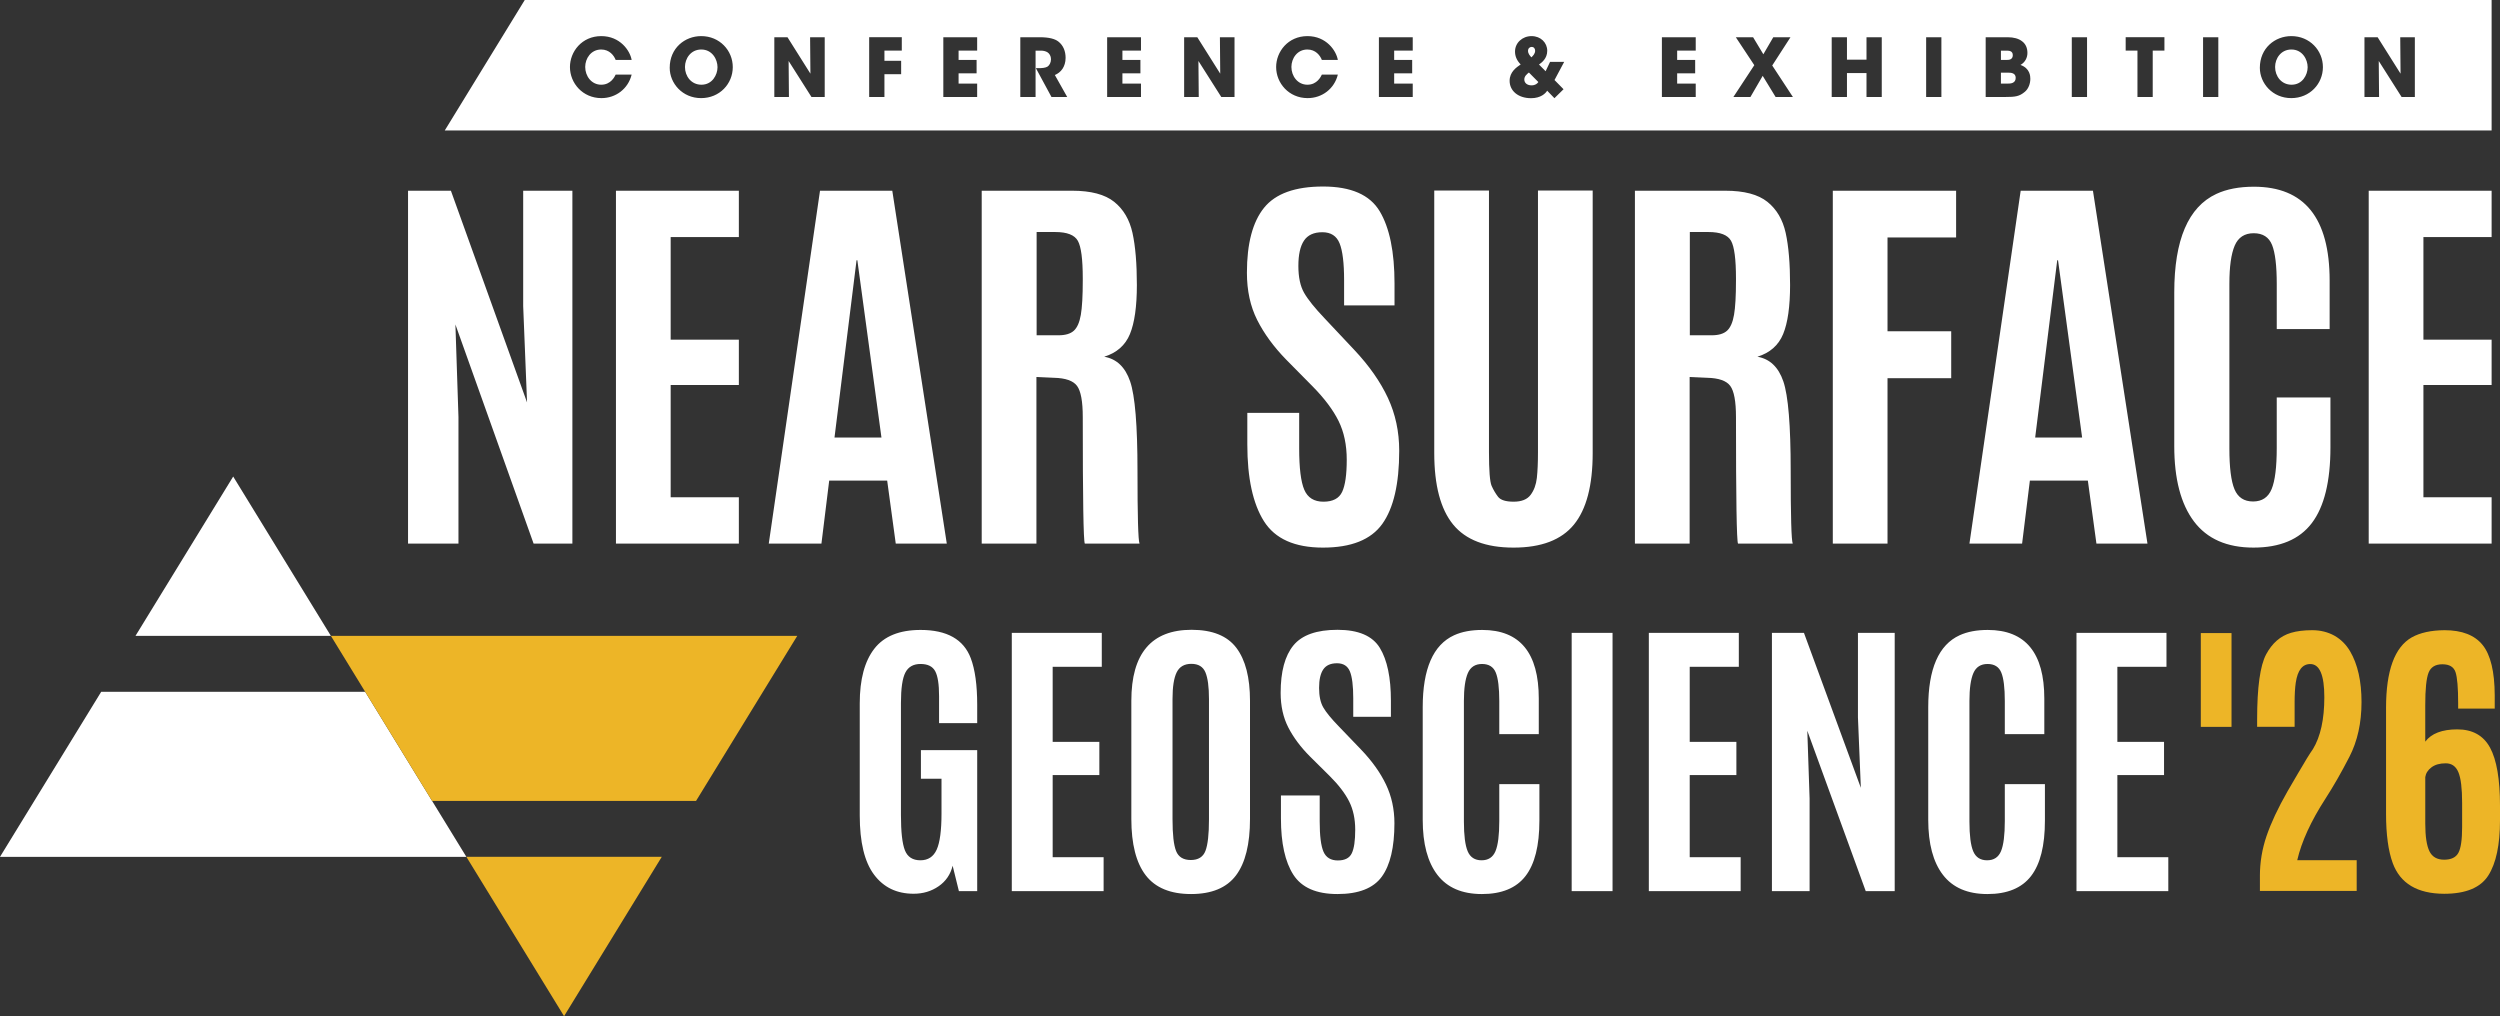
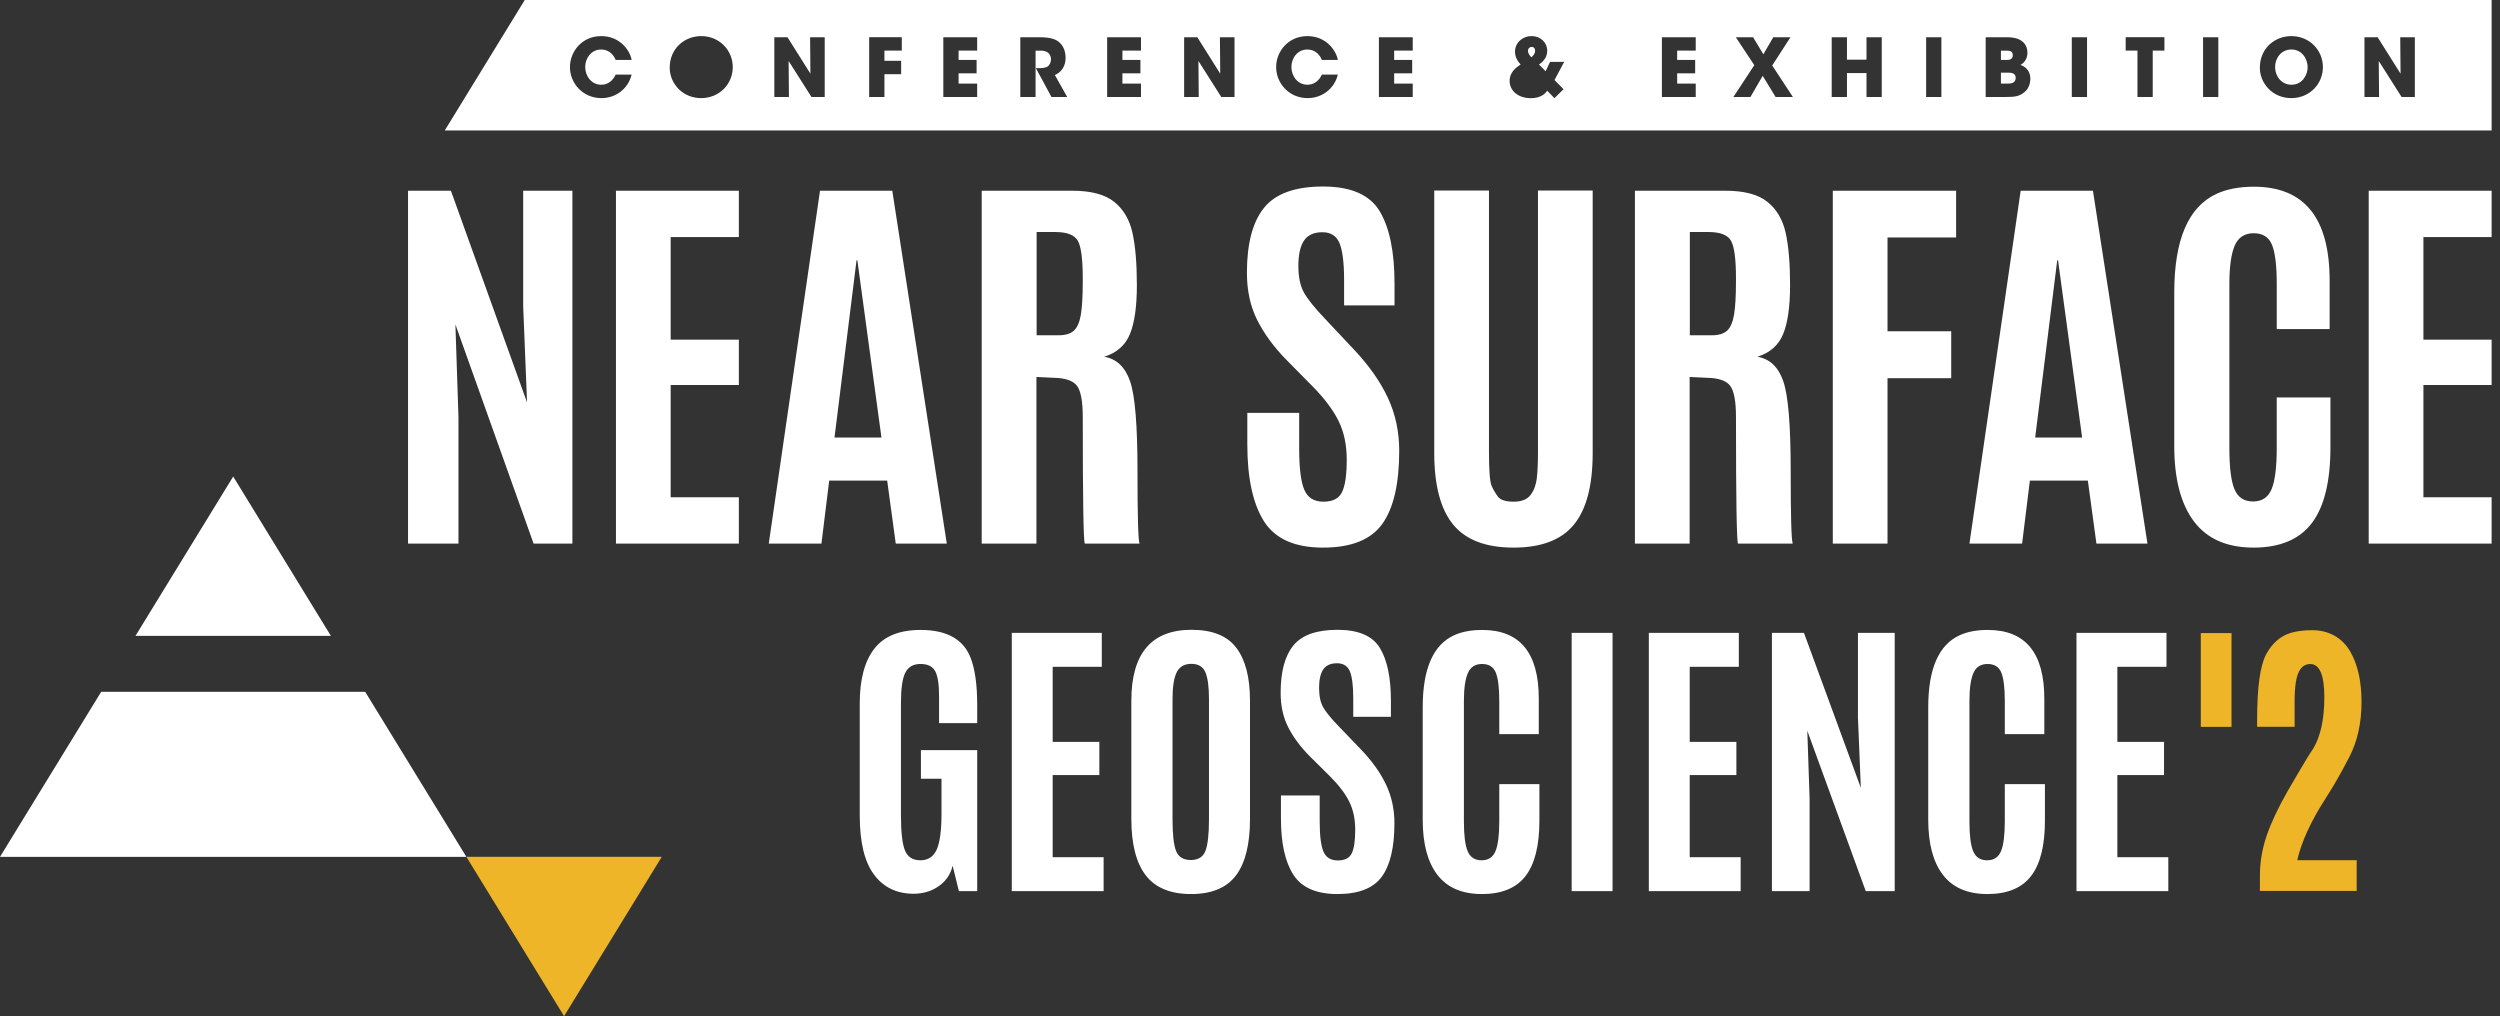
<svg xmlns="http://www.w3.org/2000/svg" width="318.902" height="129.622" version="1.1" viewBox="0 0 318.902 129.622">
  <rect x="0" y="0" width="318.902" height="129.622" fill="#333333" stroke="none" />
  <defs>
    <style>
      .cls-1 {
        fill: #edb527;
      }

      .cls-2 {
        fill: #fff;
      }
    </style>
  </defs>
  <g>
    <g id="Layer_1">
      <path class="cls-2" d="M317.832,69.341v-5.908h-8.699v-14.322h8.699v-5.78h-8.699v-13.094h8.699v-5.908h-15.678v45.012h15.678ZM297.273,57.066v-6.369h-6.85v6.445c0,2.438-.218,4.186-.651,5.242-.434,1.058-1.224,1.586-2.37,1.586-1.145,0-1.936-.52-2.37-1.56-.433-1.039-.651-2.771-.651-5.191v-21.023c0-2.182.226-3.802.677-4.86.452-1.055,1.259-1.585,2.423-1.585,1.162,0,1.943.499,2.344,1.496.399.998.598,2.656.598,4.975v5.755h6.746v-6.19c0-7.979-3.222-11.969-9.662-11.969-1.875,0-3.473.306-4.792.92-3.577,1.671-5.365,5.857-5.365,12.558v19.615c0,4.179.837,7.379,2.512,9.603,1.677,2.225,4.207,3.339,7.593,3.339,3.385,0,5.868-1.044,7.448-3.133,1.579-2.088,2.37-5.308,2.37-9.654M257.941,69.341l.99-8.031h7.397l1.093,8.031h6.511l-6.955-45.012h-9.218l-6.536,45.012h6.718ZM259.608,55.812l2.813-22.608h.104l3.073,22.608h-5.99ZM240.773,69.341v-21.099h8.125v-5.985h-8.125v-11.969h8.75v-5.959h-15.729v45.012h6.979ZM215.557,29.597h2.37c1.511,0,2.474.376,2.89,1.127.417.75.626,2.344.626,4.782v.281c0,1.961-.082,3.419-.248,4.372-.165.956-.46,1.63-.885,2.022-.426.391-1.082.588-1.967.588h-2.786v-13.172ZM220.713,49.226c.487.657.73,1.982.73,3.978,0,10.417.086,15.796.259,16.137h6.98c-.174-.427-.26-3.525-.26-9.297,0-5.771-.313-9.569-.938-11.393-.624-1.824-1.728-2.873-3.307-3.146,1.597-.495,2.69-1.458,3.28-2.889.591-1.433.887-3.517.887-6.254,0-2.736-.188-4.953-.561-6.65-.374-1.695-1.15-3.016-2.33-3.964-1.181-.946-2.97-1.419-5.365-1.419h-11.537v45.012h6.98v-21.253l2.24.103c1.475.033,2.456.38,2.942,1.035M203.164,57.781V24.305h-6.979v33.348c0,1.348-.048,2.451-.143,3.313-.097.86-.361,1.58-.795,2.16-.434.58-1.155.87-2.162.87-1.006,0-1.671-.209-1.992-.626-.321-.419-.594-.884-.821-1.394-.224-.512-.338-1.953-.338-4.323V24.305h-6.98v33.476c0,4.127.804,7.169,2.41,9.13,1.605,1.961,4.175,2.942,7.708,2.942,3.533,0,6.098-.977,7.695-2.929,1.598-1.952,2.397-5,2.397-9.143M161.232,66.489c1.415,2.243,3.923,3.364,7.527,3.364,3.602,0,6.123-1.007,7.565-3.018,1.44-2.012,2.161-5.123,2.161-9.335,0-2.438-.482-4.689-1.446-6.752-.963-2.062-2.392-4.101-4.283-6.112l-3.776-4.015c-1.268-1.33-2.145-2.421-2.631-3.274-.486-.853-.728-1.995-.728-3.426,0-1.434.237-2.507.715-3.223.477-.717,1.259-1.075,2.344-1.075,1.084,0,1.818.473,2.2,1.419.382.947.574,2.512.574,4.694v3.222h6.432v-2.788c0-4.041-.629-7.113-1.888-9.219-1.26-2.106-3.668-3.159-7.226-3.159-3.56,0-6.069.904-7.528,2.711-1.457,1.807-2.186,4.57-2.186,8.286,0,2.285.438,4.297,1.314,6.036.877,1.738,2.106,3.418,3.685,5.038l3.385,3.428c1.511,1.534,2.614,3.004,3.308,4.411.695,1.406,1.042,3.056,1.042,4.949,0,1.892-.195,3.257-.586,4.092-.391.835-1.185,1.253-2.383,1.253-1.198,0-2.014-.508-2.447-1.523-.435-1.013-.652-2.774-.652-5.28v-4.527h-6.615v4.016c0,4.296.708,7.566,2.123,9.807M132.233,29.597h2.37c1.511,0,2.474.376,2.89,1.127.418.75.626,2.344.626,4.782v.281c0,1.961-.083,3.419-.247,4.372-.166.956-.461,1.63-.886,2.022-.426.391-1.082.588-1.967.588h-2.786v-13.172ZM137.389,49.226c.487.657.73,1.982.73,3.978,0,10.417.086,15.796.26,16.137h6.979c-.173-.427-.259-3.525-.259-9.297,0-5.771-.313-9.569-.939-11.393-.624-1.824-1.728-2.873-3.307-3.146,1.598-.495,2.691-1.458,3.281-2.889.59-1.433.886-3.517.886-6.254,0-2.736-.186-4.953-.559-6.65-.375-1.695-1.151-3.016-2.332-3.964-1.181-.946-2.969-1.419-5.365-1.419h-11.537v45.012h6.98v-21.253l2.24.103c1.475.033,2.456.38,2.942,1.035M104.783,69.341l.989-8.031h7.397l1.093,8.031h6.51l-6.952-45.012h-9.22l-6.536,45.012h6.719ZM106.449,55.812l2.812-22.608h.104l3.074,22.608h-5.99ZM94.249,69.341v-5.908h-8.698v-14.322h8.698v-5.78h-8.698v-13.094h8.698v-5.908h-15.678v45.012h15.678ZM58.482,69.341v-16.137l-.39-11.816,9.974,27.953h4.948V24.329h-6.276v14.731l.494,12.276-9.714-27.007h-5.468v45.012h6.432Z" />
      <polygon class="cls-2" points="12.909 88.245 0 109.299 59.491 109.299 46.582 88.245 12.909 88.245" />
      <polygon class="cls-2" points="42.207 81.111 29.746 60.787 18.712 78.781 17.283 81.111 42.207 81.111" />
-       <polygon class="cls-1" points="88.789 102.165 101.699 81.111 42.207 81.111 55.117 102.165 88.789 102.165" />
      <polygon class="cls-1" points="59.491 109.298 71.953 129.622 84.415 109.298 59.491 109.298" />
      <g>
        <path class="cls-2" d="M256.445,7.572c.175-.082.309-.236.309-.535,0-.289-.134-.433-.298-.505-.165-.072-.371-.072-.525-.072h-.69v1.185h.69c.134,0,.34,0,.515-.072Z" />
        <path class="cls-2" d="M256.753,9.354c-.195-.083-.442-.083-.597-.083h-.917v1.391h.917c.123,0,.37,0,.576-.093.217-.093.392-.277.392-.639,0-.329-.165-.494-.371-.576Z" />
        <path class="cls-2" d="M66.938,0l-10.204,16.641h261.098V0H66.938ZM76.7,10.806c1.215,0,1.709-1.02,1.833-1.287h2.039c-.443,1.802-2.008,2.997-3.852,2.997-2.39,0-4.017-1.906-4.017-3.966,0-1.946,1.504-3.944,3.997-3.944,2.39,0,3.667,1.844,3.873,3.038h-2.039c-.216-.566-.793-1.329-1.844-1.329-1.308,0-2.04,1.144-2.04,2.226,0,1.153.783,2.266,2.05,2.266ZM89.436,12.516c-2.4,0-4.007-1.906-4.007-3.862v-.011c0-2.492,1.916-4.037,4.017-4.037,2.348,0,4.027,1.833,4.027,3.955,0,2.121-1.669,3.955-4.038,3.955ZM105.201,12.372h-1.689l-2.915-4.594.041,4.594h-1.864v-7.622h1.679l2.925,4.646-.041-4.646h1.864v7.622ZM115.033,6.459h-2.214v1.298h2.132v1.71h-2.132v2.904h-1.947v-7.622h4.161v1.71ZM124.647,6.459h-2.369v1.185h2.297v1.71h-2.297v1.308h2.369v1.71h-4.316v-7.622h4.316v1.71ZM134.127,12.372l-1.988-3.677h.319c.495,0,.917-.041,1.174-.206.237-.154.433-.516.433-.938,0-.401-.196-.721-.453-.886-.216-.134-.525-.206-.793-.206h-.721v5.912h-1.947v-7.622h2.493c1.195,0,1.937.217,2.358.546.639.495.927,1.246.927,2.081,0,.587-.165,1.04-.381,1.38-.257.401-.628.659-.989.813l1.576,2.802h-2.009ZM145.545,6.459h-2.369v1.185h2.297v1.71h-2.297v1.308h2.369v1.71h-4.316v-7.622h4.316v1.71ZM157.477,12.372h-1.689l-2.915-4.594.041,4.594h-1.864v-7.622h1.679l2.925,4.646-.041-4.646h1.864v7.622ZM166.784,10.806c1.215,0,1.709-1.02,1.833-1.287h2.039c-.442,1.802-2.008,2.997-3.852,2.997-2.39,0-4.018-1.906-4.018-3.966,0-1.946,1.504-3.944,3.997-3.944,2.39,0,3.666,1.844,3.872,3.038h-2.039c-.216-.566-.793-1.329-1.844-1.329-1.308,0-2.039,1.144-2.039,2.226,0,1.153.782,2.266,2.05,2.266ZM180.21,6.459h-2.369v1.185h2.297v1.71h-2.297v1.308h2.369v1.71h-4.316v-7.622h4.316v1.71ZM199.448,11.382l-1.164,1.144-.927-.958c-.196.34-.813.958-2.05.958-1.699,0-2.739-.979-2.739-2.214,0-1.134.864-1.721,1.41-2.091-.535-.546-.721-1.103-.721-1.648,0-1.112.938-1.967,2.111-1.967,1.175,0,1.998.845,1.998,1.874,0,.999-.721,1.515-1.05,1.751l.844.855.567-1.195h1.802l-1.235,2.317,1.153,1.174ZM216.308,6.459h-2.369v1.185h2.297v1.71h-2.297v1.308h2.369v1.71h-4.316v-7.622h4.316v1.71ZM226.498,12.372l-1.647-2.698-1.565,2.698h-2.174l2.668-4.058-2.358-3.564h2.204l1.308,2.174,1.267-2.174h2.194l-2.328,3.605,2.637,4.017h-2.204ZM240.039,12.372h-1.947v-3.049h-2.492v3.049h-1.947v-7.622h1.947v2.863h2.492v-2.863h1.947v7.622ZM247.646,12.372h-1.946v-7.622h1.946v7.622ZM258.289,11.712c-.7.587-1.205.659-2.492.659h-2.503v-7.622h2.801c.783,0,1.411.176,1.844.516.443.329.68.834.68,1.482,0,.588-.268,1.185-.886,1.535,1.226.433,1.257,1.452,1.257,1.771,0,.607-.237,1.277-.7,1.658ZM266.225,12.372h-1.946v-7.622h1.946v7.622ZM276.096,6.459h-1.493v5.912h-1.947v-5.912h-1.504v-1.71h4.944v1.71ZM282.97,12.372h-1.946v-7.622h1.946v7.622ZM292.275,12.516c-2.4,0-4.007-1.906-4.007-3.862v-.011c0-2.492,1.916-4.037,4.017-4.037,2.349,0,4.027,1.833,4.027,3.955,0,2.121-1.668,3.955-4.037,3.955ZM308.039,12.372h-1.689l-2.915-4.594.042,4.594h-1.864v-7.622h1.679l2.925,4.646-.041-4.646h1.864v7.622Z" />
        <path class="cls-2" d="M195.822,6.47c0-.269-.154-.484-.442-.484h-.011c-.216,0-.453.165-.453.505,0,.36.258.639.433.823.227-.227.474-.474.474-.844Z" />
-         <path class="cls-2" d="M194.442,10.136c0,.484.412.752.917.752.494,0,.741-.227.875-.422l-1.205-1.216c-.247.196-.587.464-.587.886Z" />
-         <path class="cls-2" d="M89.457,6.315c-1.349,0-2.081,1.154-2.081,2.226v.01c0,1.164.793,2.256,2.101,2.256,1.38,0,2.05-1.257,2.05-2.235,0-.988-.669-2.256-2.07-2.256Z" />
        <path class="cls-2" d="M292.295,6.315c-1.35,0-2.081,1.154-2.081,2.226v.01c0,1.164.794,2.256,2.102,2.256,1.38,0,2.05-1.257,2.05-2.235,0-.988-.67-2.256-2.07-2.256Z" />
      </g>
      <path class="cls-2" d="M119.731,113.053c.921-.636,1.518-1.51,1.789-2.62l.798,3.238h2.335v-17.986h-7.179v3.649h2.626v4.436c0,2.158-.204,3.694-.613,4.604-.409.911-1.102,1.366-2.081,1.366-.98,0-1.638-.424-1.975-1.272-.338-.848-.506-2.352-.506-4.511v-14.28c0-1.859.188-3.154.564-3.883.376-.73,1.021-1.096,1.936-1.096s1.537.306,1.868.918c.331.611.496,1.672.496,3.181v3.444h4.864v-2.339c0-2.509-.273-4.486-.817-5.933-.908-2.408-3.042-3.613-6.402-3.613-2.698,0-4.666.799-5.904,2.396-1.239,1.597-1.859,3.918-1.859,6.963v14.317c0,3.394.607,5.905,1.82,7.533,1.213,1.628,2.895,2.442,5.049,2.442,1.206,0,2.27-.318,3.191-.954M140.778,113.671v-4.323h-6.498v-10.482h5.954v-4.229h-5.954v-9.583h6.265v-4.323h-11.479v32.94h11.712ZM149.568,104.518v-15.365c0-1.547.178-2.68.534-3.397.358-.717.98-1.076,1.868-1.076.889,0,1.486.359,1.791,1.076.304.717.457,1.856.457,3.416v15.346c0,1.898-.15,3.235-.448,4.015-.298.78-.921,1.17-1.868,1.17-.947,0-1.572-.38-1.877-1.142-.305-.761-.457-2.108-.457-4.043M159.451,104.462v-15.066c0-2.969-.58-5.222-1.74-6.756-1.162-1.535-3.065-2.302-5.711-2.302-5.124,0-7.686,3.019-7.686,9.058v15.066c0,3.207.614,5.606,1.839,7.196,1.226,1.591,3.152,2.387,5.779,2.387,2.627,0,4.536-.792,5.73-2.377,1.192-1.585,1.789-3.987,1.789-7.206M164.984,111.584c1.058,1.64,2.931,2.461,5.623,2.461,2.691,0,4.576-.736,5.652-2.209,1.076-1.472,1.615-3.749,1.615-6.83,0-1.785-.36-3.431-1.08-4.942-.72-1.509-1.786-3-3.2-4.473l-2.822-2.938c-.946-.974-1.601-1.771-1.964-2.396-.364-.623-.545-1.46-.545-2.508s.178-1.834.535-2.358c.356-.524.94-.786,1.751-.786.81,0,1.358.347,1.644,1.038.285.693.428,1.838.428,3.435v2.358h4.805v-2.04c0-2.957-.47-5.206-1.41-6.747-.94-1.541-2.74-2.311-5.399-2.311-2.659,0-4.534.661-5.623,1.984-1.089,1.323-1.634,3.344-1.634,6.063,0,1.673.327,3.145.982,4.418.655,1.272,1.573,2.502,2.753,3.686l2.53,2.508c1.128,1.123,1.951,2.2,2.47,3.229.519,1.03.778,2.236.778,3.621,0,1.386-.145,2.384-.437,2.995-.292.611-.885.917-1.781.917-.894,0-1.504-.371-1.828-1.113-.324-.743-.486-2.031-.486-3.865v-3.313h-4.943v2.938c0,3.144.529,5.537,1.586,7.178M196.367,104.687v-4.66h-5.118v4.716c0,1.785-.162,3.063-.486,3.837-.325.774-.915,1.16-1.771,1.16-.855,0-1.446-.38-1.77-1.141s-.486-2.028-.486-3.8v-15.384c0-1.597.168-2.782.505-3.556.338-.774.941-1.161,1.809-1.161.87,0,1.453.366,1.752,1.096.298.729.447,1.943.447,3.64v4.211h5.039v-4.529c0-5.84-2.406-8.76-7.217-8.76-1.402,0-2.595.225-3.581.675-2.672,1.222-4.007,4.285-4.007,9.188v14.355c0,3.057.625,5.4,1.877,7.028,1.252,1.629,3.142,2.443,5.671,2.443,2.529,0,4.384-.764,5.564-2.293,1.181-1.528,1.772-3.883,1.772-7.065M205.698,80.731h-5.214v32.94h5.214v-32.94ZM222.04,113.671v-4.323h-6.498v-10.482h5.953v-4.229h-5.953v-9.583h6.264v-4.323h-11.479v32.94h11.713ZM230.833,113.671v-11.81l-.292-8.646,7.453,20.456h3.696v-32.94h-4.689v10.781l.37,8.983-7.257-19.764h-4.086v32.94h4.805ZM260.852,104.687v-4.66h-5.117v4.716c0,1.785-.162,3.063-.486,3.837-.325.774-.915,1.16-1.771,1.16-.856,0-1.446-.38-1.77-1.141-.324-.761-.486-2.028-.486-3.8v-15.384c0-1.597.168-2.782.505-3.556.338-.774.941-1.161,1.809-1.161.87,0,1.453.366,1.751,1.096.299.729.448,1.943.448,3.64v4.211h5.039v-4.529c0-5.84-2.406-8.76-7.218-8.76-1.401,0-2.594.225-3.58.675-2.672,1.222-4.008,4.285-4.008,9.188v14.355c0,3.057.626,5.4,1.878,7.028,1.252,1.629,3.142,2.443,5.671,2.443,2.529,0,4.384-.764,5.564-2.293,1.181-1.528,1.771-3.883,1.771-7.065M276.591,113.671v-4.323h-6.498v-10.482h5.953v-4.229h-5.953v-9.583h6.264v-4.323h-11.479v32.94h11.713Z" />
      <rect class="cls-1" x="280.737" y="80.756" width="3.917" height="11.964" />
      <path class="cls-1" d="M288.276,113.648v-1.943c0-1.719.283-3.41.85-5.073.566-1.663,1.454-3.553,2.662-5.671.05-.075.504-.853,1.363-2.336.859-1.482,1.488-2.504,1.886-3.064.971-1.594,1.457-3.802,1.457-6.624,0-2.821-.597-4.232-1.793-4.232-.995,0-1.612.785-1.848,2.354-.101.673-.15,1.514-.15,2.522v3.131h-4.781v-.982c0-4.073.383-6.826,1.149-8.259.766-1.432,1.821-2.348,3.165-2.746.747-.225,1.65-.337,2.708-.337,1.058,0,2.01.237,2.857.71.821.473,1.481,1.133,1.98,1.981.971,1.657,1.456,3.815,1.456,6.474,0,2.66-.516,4.992-1.55,6.998-1.034,2.006-2.054,3.787-3.062,5.344-1.843,2.853-3.038,5.463-3.587,7.829h7.583v3.923h-12.345Z" />
-       <path class="cls-1" d="M309.367,94.607c.783-1.045,2.146-1.567,4.086-1.567,1.941,0,3.334.778,4.18,2.332.846,1.555,1.269,4.03,1.269,7.426v1.81c0,3.16-.498,5.517-1.493,7.072-.995,1.555-2.874,2.332-5.635,2.332-3.409-.013-5.591-1.312-6.55-3.9-.572-1.555-.858-3.663-.858-6.325v-13.49c0-4.752,1.094-7.749,3.283-8.994,1.07-.597,2.463-.902,4.18-.914,2.227,0,3.847.632,4.861,1.894,1.013,1.263,1.526,3.399,1.539,6.409v1.698h-4.665v-.672c0-1.978-.112-3.303-.335-3.974s-.783-1.008-1.68-1.008c-.895,0-1.483.361-1.763,1.082-.28.722-.419,2.09-.419,4.105v4.684ZM309.899,108.583c.355.722.979,1.082,1.876,1.082.895,0,1.502-.292,1.819-.877.317-.585.476-1.673.476-3.266v-3.116c0-1.841-.159-3.141-.476-3.9-.318-.759-.856-1.138-1.614-1.138s-1.365.171-1.819.513c-.454.342-.718.756-.792,1.241v5.933c0,1.63.177,2.806.531,3.527Z" />
    </g>
  </g>
</svg>